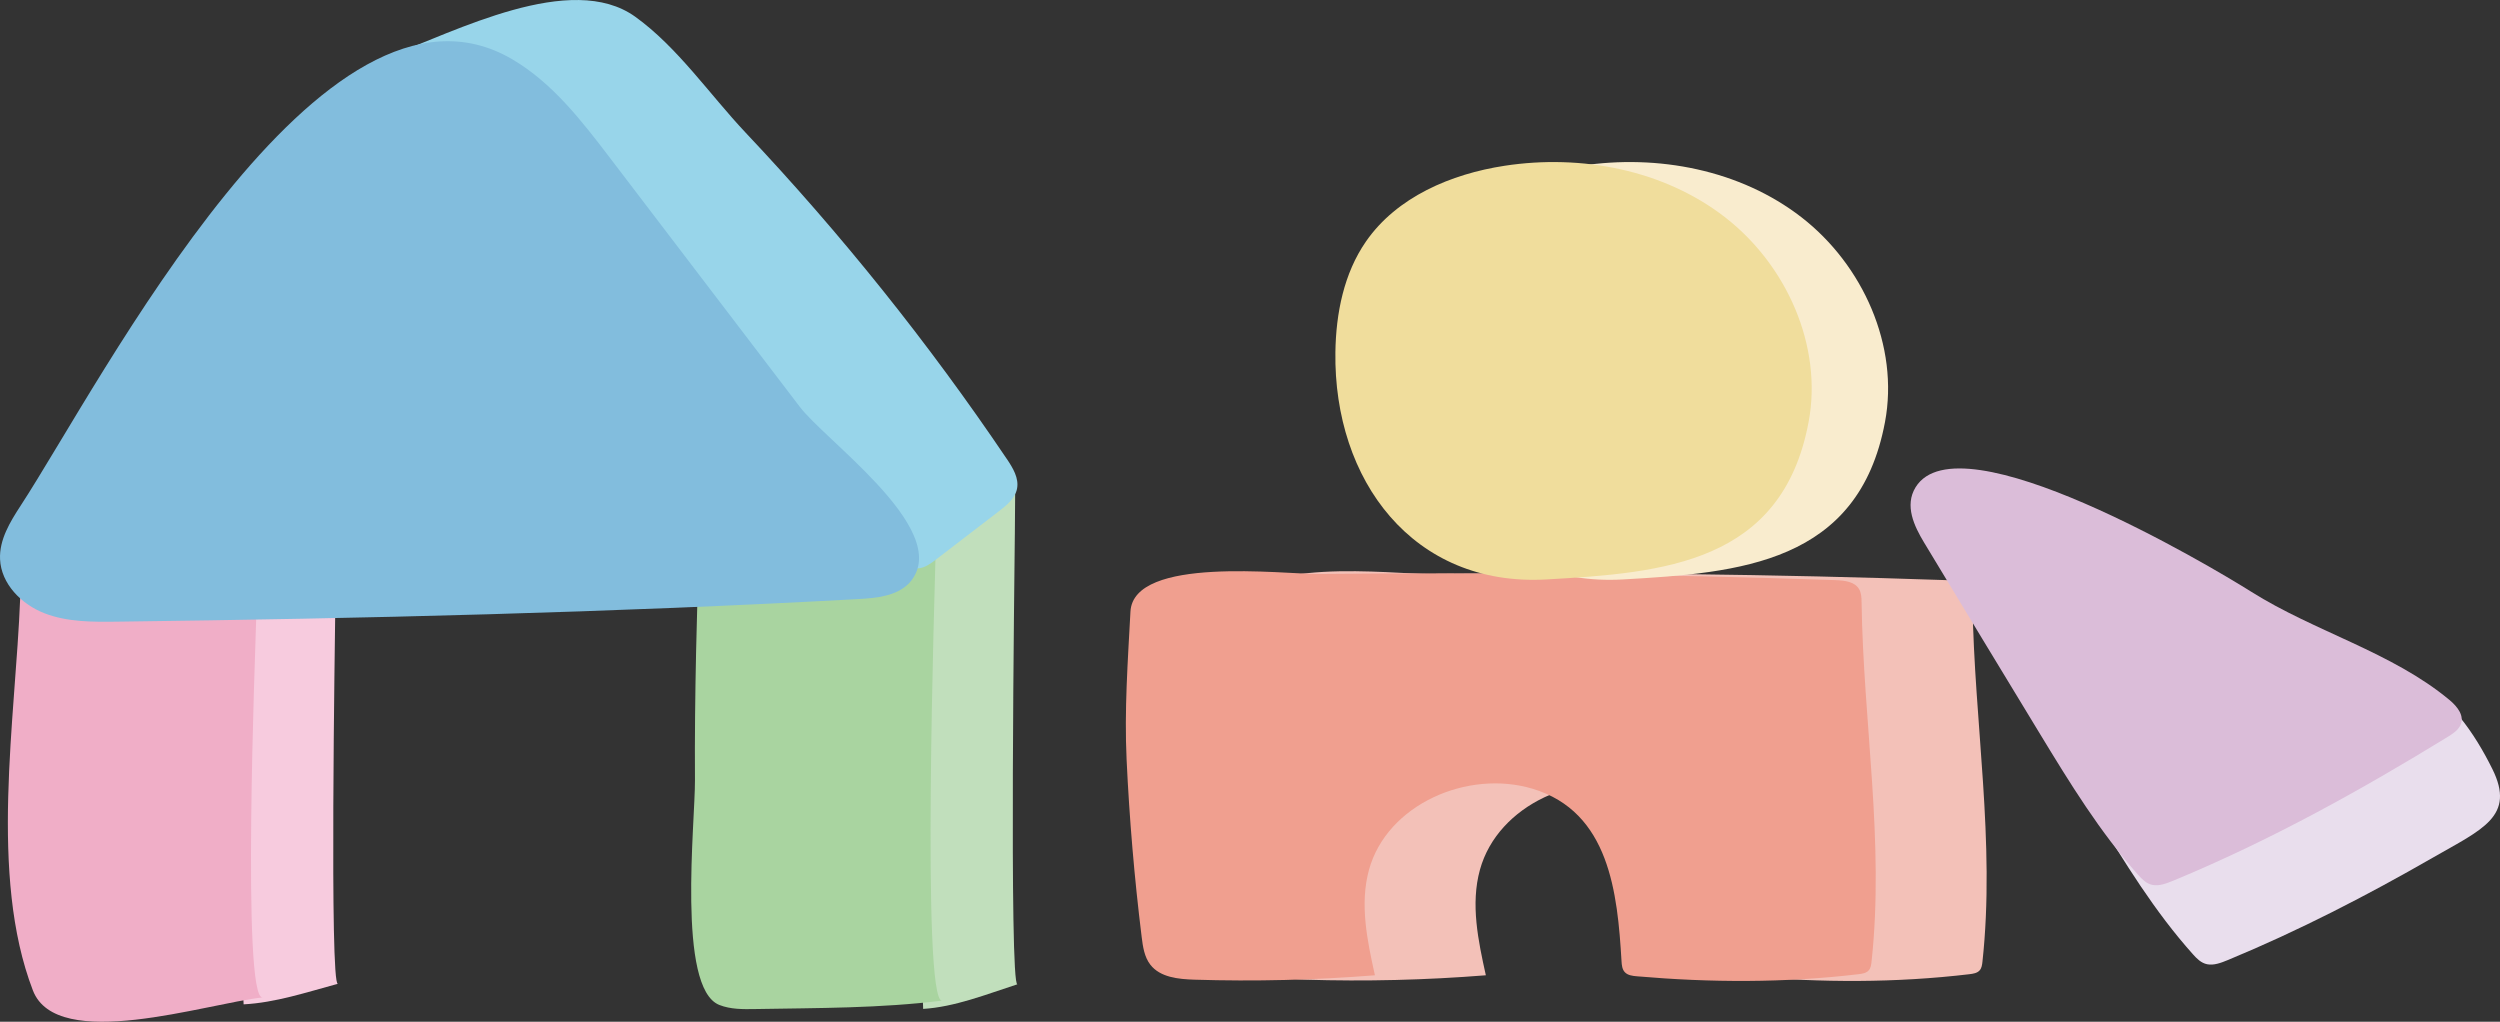
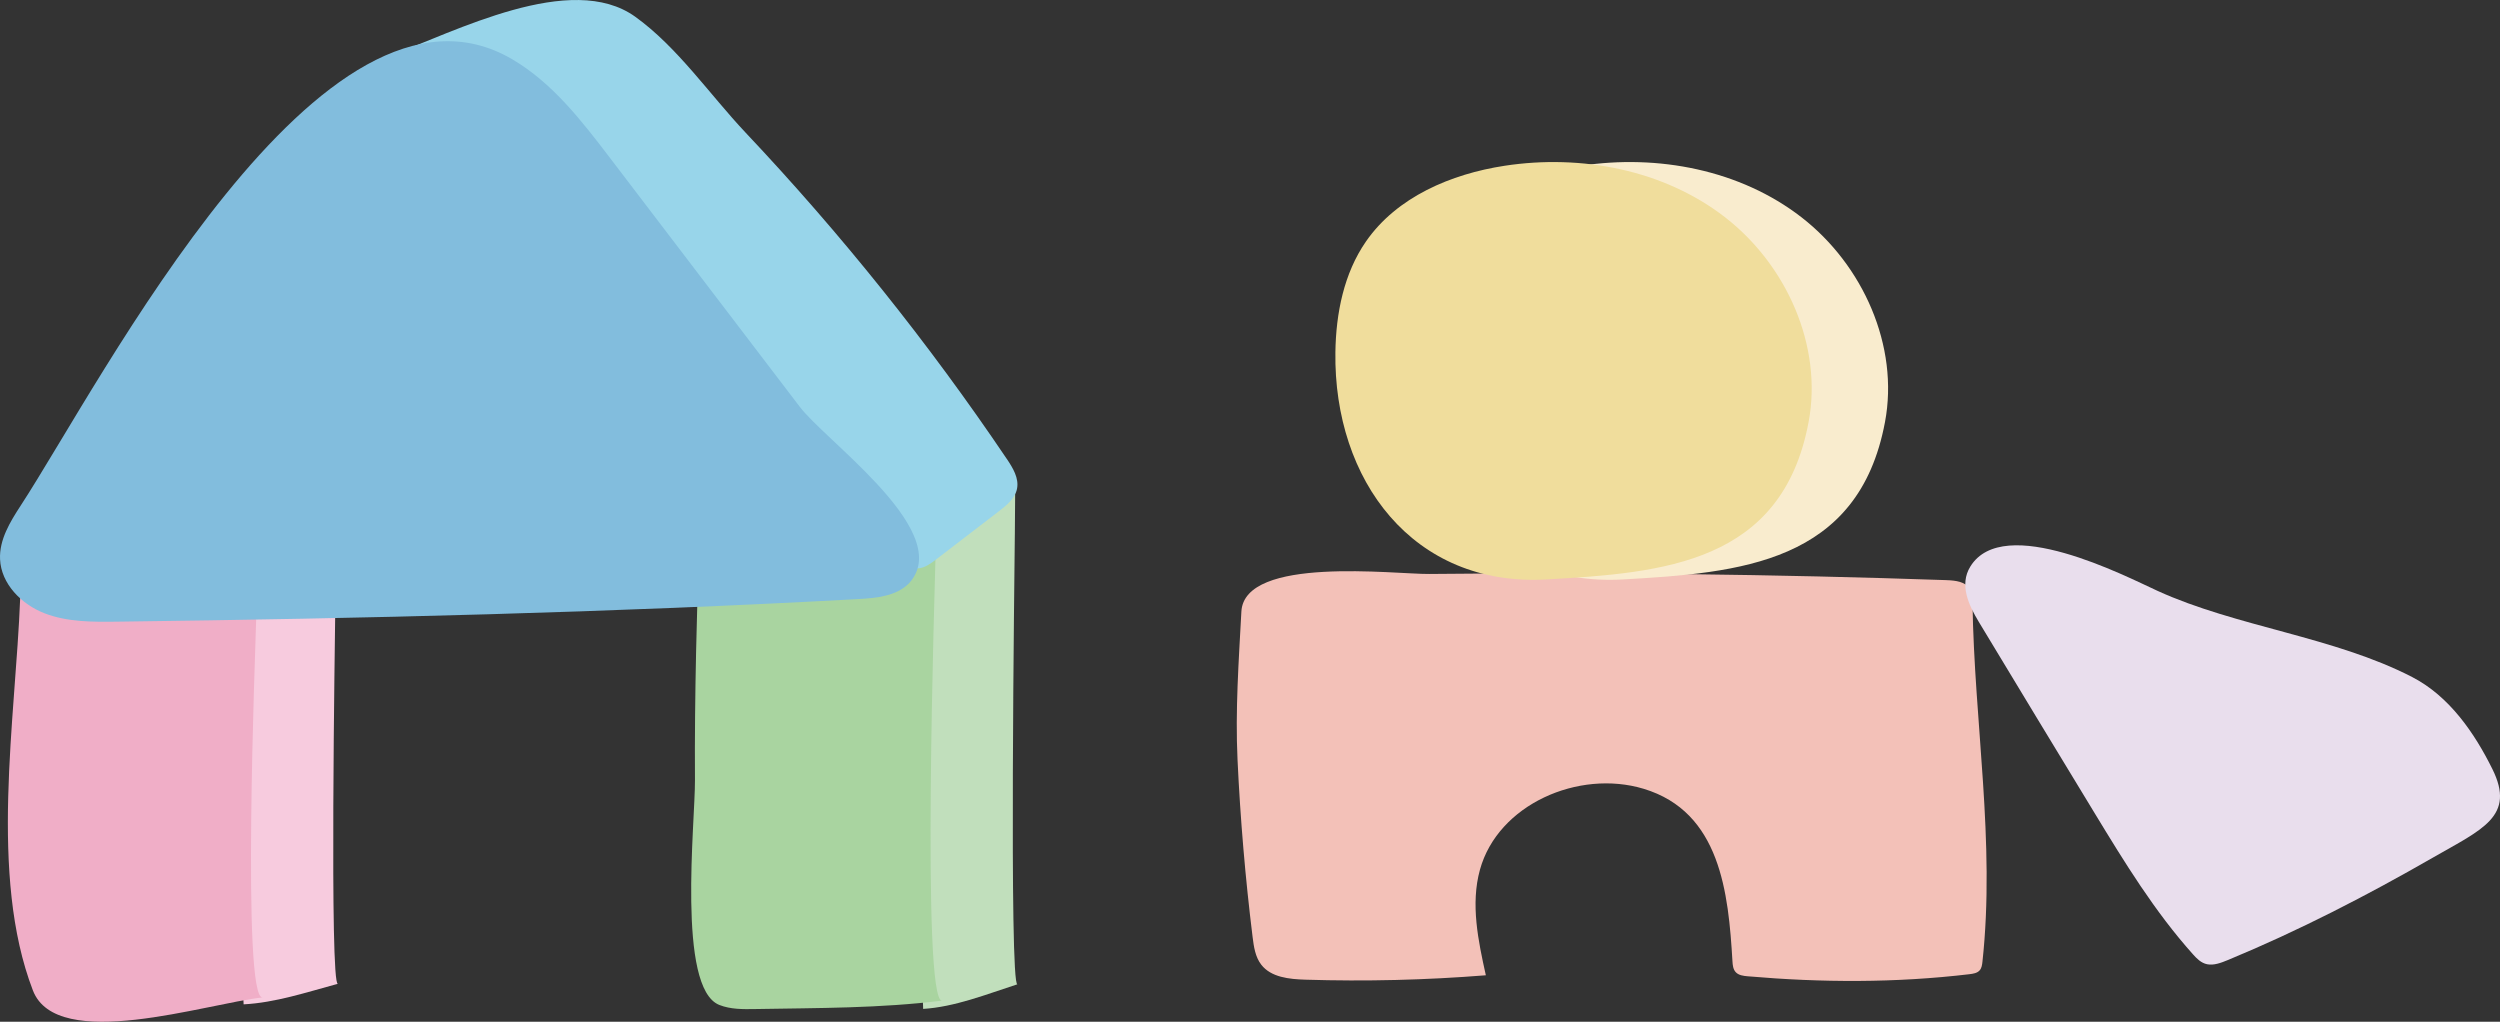
<svg xmlns="http://www.w3.org/2000/svg" id="_レイヤー_1" data-name="レイヤー_1" viewBox="0 0 152.425 62.296">
  <rect x="0" y="0" width="152.425" height="62.296" fill="#333333" stroke="none" />
  <defs>
    <style>
      .cls-1 {
        fill: #c1dfbc;
      }

      .cls-2 {
        fill: #98d5ea;
      }

      .cls-3 {
        fill: #f0aec7;
      }

      .cls-4 {
        fill: #dbbdd9;
      }

      .cls-5 {
        fill: #f09f8f;
      }

      .cls-6 {
        fill: #f3c1b8;
      }

      .cls-7 {
        fill: #f0dd9c;
      }

      .cls-8 {
        fill: #e9deed;
      }

      .cls-9 {
        fill: #a9d4a0;
      }

      .cls-10 {
        fill: #f9ecce;
      }

      .cls-11 {
        fill: #f7cbde;
      }

      .cls-12 {
        fill: #82bddd;
      }
    </style>
  </defs>
  <g>
    <g>
      <path class="cls-11" d="M20.442,37.085c-.016,1.57-.355,23.037.159,22.896-1.92.521-3.821,1.154-5.748,1.254-.382-8.618-.3-17.013-.168-25.614.008-.492.021-1.028.133-1.39.115-.374.3-.448.469-.5,1.628-.498,3.061-.35,4.686-.118.156.025.334.088.425.469.066.277.066.643.063.983-.005.673-.011,1.346-.018,2.019Z" />
      <path class="cls-3" d="M15.614,37.917c-.039,1.57-.886,23.034.396,22.896-3.431.37-12.538,3.391-14.005-.428-2.693-7.01-1.059-16.516-.774-23.932.019-.492.053-1.028.331-1.39.288-.374.75-.448,1.172-.5,4.066-.498,7.646-.35,11.705-.118.391.025.834.088,1.062.469.165.277.165.643.158.983-.013.673-.028,1.346-.045,2.019Z" />
    </g>
    <g>
      <path class="cls-1" d="M61.874,32.598c-.016,1.879-.355,27.582.159,27.413-1.92.623-3.821,1.382-5.748,1.502-.382-10.318-.3-20.37-.168-30.668.008-.589.021-1.231.133-1.664.115-.447.3-.536.469-.598,1.628-.597,3.061-.419,4.686-.141.156.03.334.105.425.562.066.331.066.77.063,1.177-.005.806-.011,1.612-.018,2.418Z" />
      <path class="cls-9" d="M57.047,33.594c-.039,1.879-.886,27.581.396,27.413-3.782.473-7.577.447-11.403.515-.739.013-1.502.022-2.188-.252-2.593-1.038-1.463-11.161-1.48-13.699-.034-5.245.123-10.489.292-15.73.019-.589.053-1.231.331-1.664.288-.447.75-.536,1.172-.598,4.066-.597,7.646-.419,11.705-.141.391.03.834.105,1.062.562.165.331.165.77.158,1.177-.013.806-.028,1.612-.045,2.418Z" />
    </g>
    <g>
      <path class="cls-2" d="M61.386,27.981c.37.549.754,1.18.62,1.828-.121.583-.626.995-1.098,1.358-1.281.983-2.561,1.965-3.842,2.948-.325.249-.675.508-1.083.538-.63.046-1.151-.456-1.581-.919-4.92-5.313-9.84-10.627-14.761-15.941-4.983-5.391-9.691-10.576-15.906-14.383,3.998-1.463,11.084-5.203,14.999-2.387,2.572,1.851,4.549,4.753,6.708,7.046,5.843,6.19,11.182,12.856,15.943,19.913Z" />
      <path class="cls-12" d="M53.41,29.44c-1.756-1.886-3.88-3.63-4.647-4.636-3.855-5.061-7.715-10.118-11.573-15.177-1.725-2.262-3.514-4.582-5.969-6.019C19.668-3.153,6.182,23.287,1.259,30.83.611,31.824-.049,32.91.003,34.095c.065,1.5,1.299,2.746,2.698,3.292,1.399.546,2.944.535,4.445.516,15.011-.19,30.141-.55,45.181-1.378,1.111-.061,2.333-.175,3.107-.974,1.491-1.64-.028-3.968-2.024-6.112Z" />
    </g>
  </g>
  <g>
    <path class="cls-6" d="M118.689,35.371c-10.514-.36-21.035-.485-31.555-.376-2.072.021-11.265-1.127-11.447,2.296-.161,3.022-.376,6.012-.235,9.016.169,3.617.475,7.227.919,10.821.073.592.162,1.215.527,1.688.599.775,1.709.884,2.688.915,3.67.114,7.346.024,11.006-.268-.469-2.118-.937-4.339-.361-6.431,1.097-3.989,6.019-6.133,9.98-4.94,4.684,1.411,5.173,6.357,5.417,10.522.014.232.039.482.195.654.178.197.469.233.734.256,4.51.39,9.02.408,13.527-.128.225-.027.471-.066.619-.237.122-.141.147-.339.167-.524.794-7.3-.503-14.579-.607-21.909-.004-.279-.012-.573-.155-.813-.272-.455-.891-.523-1.421-.541Z" />
-     <path class="cls-5" d="M111.926,35.371c-10.514-.36-21.035-.485-31.555-.376-2.072.021-11.265-1.127-11.447,2.296-.161,3.022-.376,6.012-.235,9.016.169,3.617.475,7.227.919,10.821.073.592.162,1.215.527,1.688.599.775,1.709.884,2.688.915,3.67.114,7.346.024,11.006-.268-.469-2.118-.937-4.339-.361-6.431,1.097-3.989,6.019-6.133,9.98-4.94,4.684,1.411,5.173,6.357,5.417,10.522.014.232.039.482.195.654.178.197.469.233.734.256,4.51.39,9.019.408,13.527-.128.225-.027.471-.066.619-.237.122-.141.147-.339.168-.524.794-7.3-.503-14.579-.607-21.909-.004-.279-.012-.573-.155-.813-.272-.455-.891-.523-1.421-.541Z" />
  </g>
  <g>
    <path class="cls-8" d="M135.815,58.541c-.407.168-.845.331-1.246.249-.371-.076-.632-.346-.867-.609-2.339-2.612-4.169-5.607-5.984-8.591-2.364-3.887-4.721-7.779-7.071-11.675-.604-1.001-1.204-2.255-.517-3.37,2.023-3.286,9.487.601,11.413,1.479,4.814,2.196,10.761,2.795,15.53,5.257,2.274,1.174,3.809,3.429,4.889,5.611,1.429,2.886-.627,3.672-3.622,5.394-4.04,2.322-8.189,4.46-12.479,6.237-.015.006-.03.012-.044.018Z" />
-     <path class="cls-4" d="M132.479,53.704c-.407.168-.845.331-1.246.249-.371-.076-.632-.346-.867-.609-2.339-2.612-4.169-5.607-5.984-8.591-2.364-3.887-4.721-7.779-7.071-11.675-.604-1.001-1.204-2.255-.517-3.37,2.65-4.304,17.94,4.779,20.467,6.372,3.842,2.423,8.589,3.687,12.083,6.597.474.395.965.984.646,1.581-.145.273-.428.464-.7.638-5.419,3.326-10.922,6.369-16.767,8.791-.015.006-.03.012-.044.018Z" />
  </g>
  <g>
    <path class="cls-10" d="M114.926,25.741c-1.614,8.606-8.851,9.186-15.986,9.588-8.139.459-12.975-6.062-12.863-13.855.034-2.368.515-4.802,1.863-6.749,1.879-2.715,5.189-4.118,8.453-4.618,4.677-.715,9.705.243,13.444,3.141,3.74,2.898,5.967,7.844,5.09,12.493Z" />
-     <path class="cls-7" d="M110.268,25.741c-1.614,8.606-8.851,9.186-15.986,9.588-8.139.459-12.975-6.062-12.863-13.855.034-2.368.515-4.802,1.863-6.749,1.879-2.715,5.189-4.118,8.453-4.618,4.677-.715,9.705.243,13.444,3.141,3.74,2.898,5.967,7.844,5.09,12.493Z" />
+     <path class="cls-7" d="M110.268,25.741c-1.614,8.606-8.851,9.186-15.986,9.588-8.139.459-12.975-6.062-12.863-13.855.034-2.368.515-4.802,1.863-6.749,1.879-2.715,5.189-4.118,8.453-4.618,4.677-.715,9.705.243,13.444,3.141,3.74,2.898,5.967,7.844,5.09,12.493" />
  </g>
</svg>